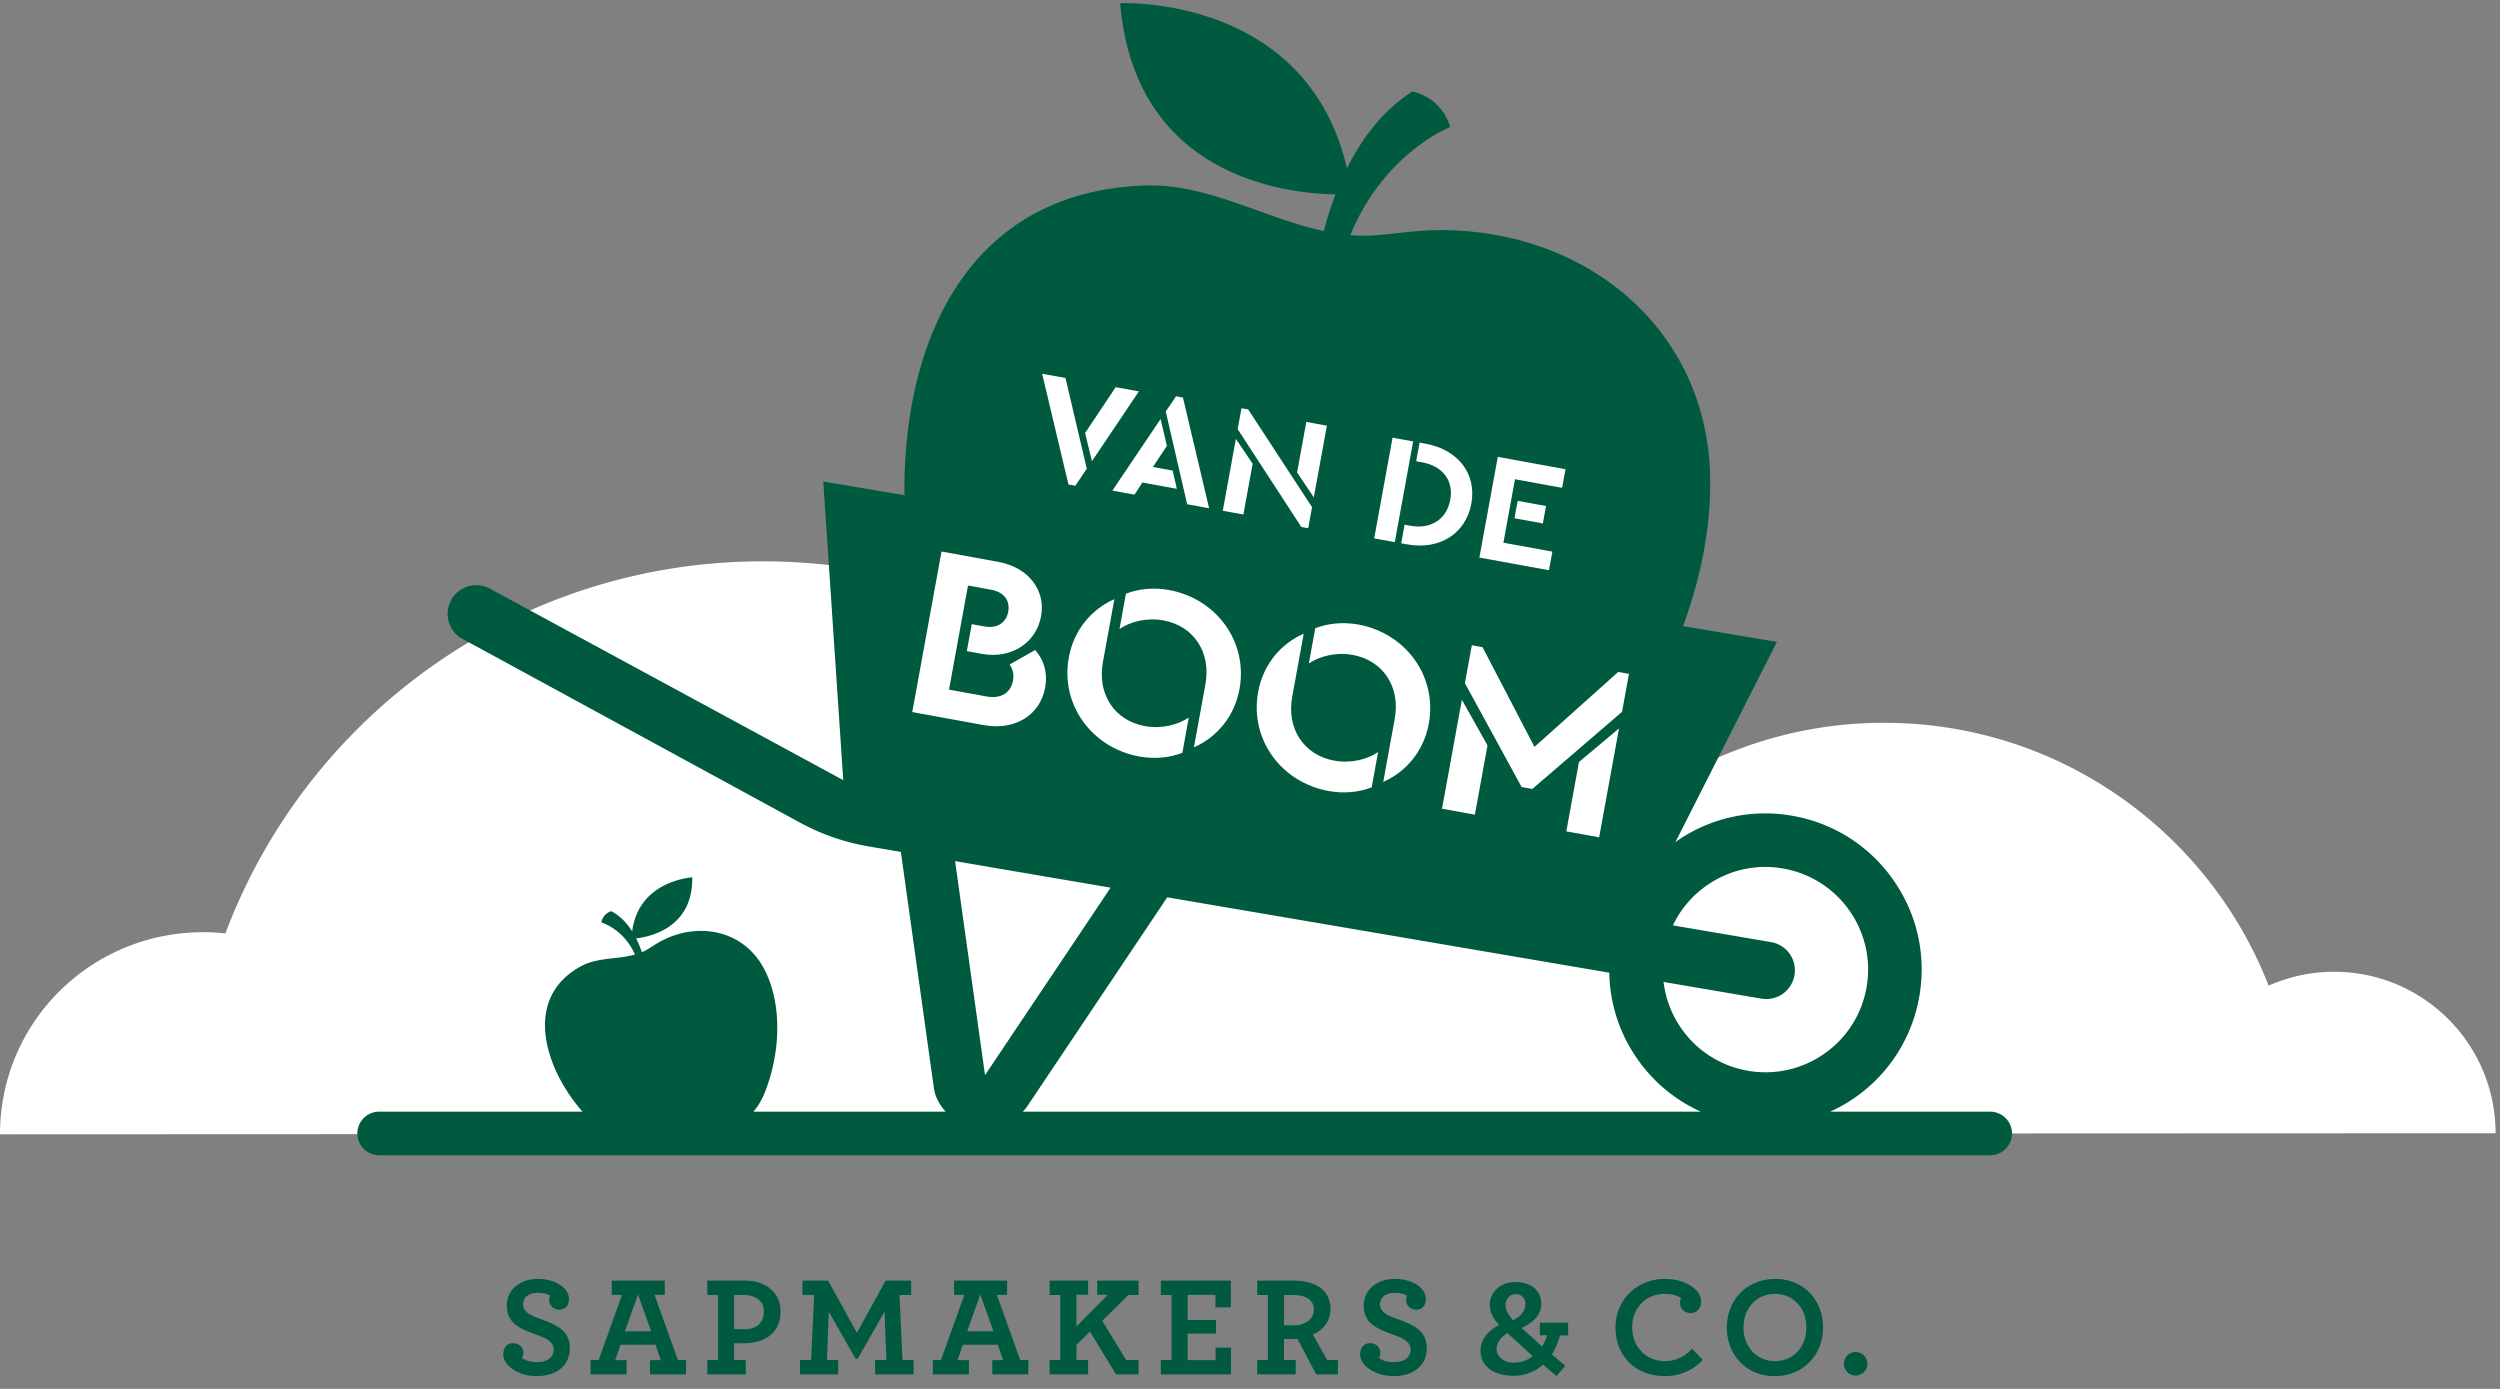
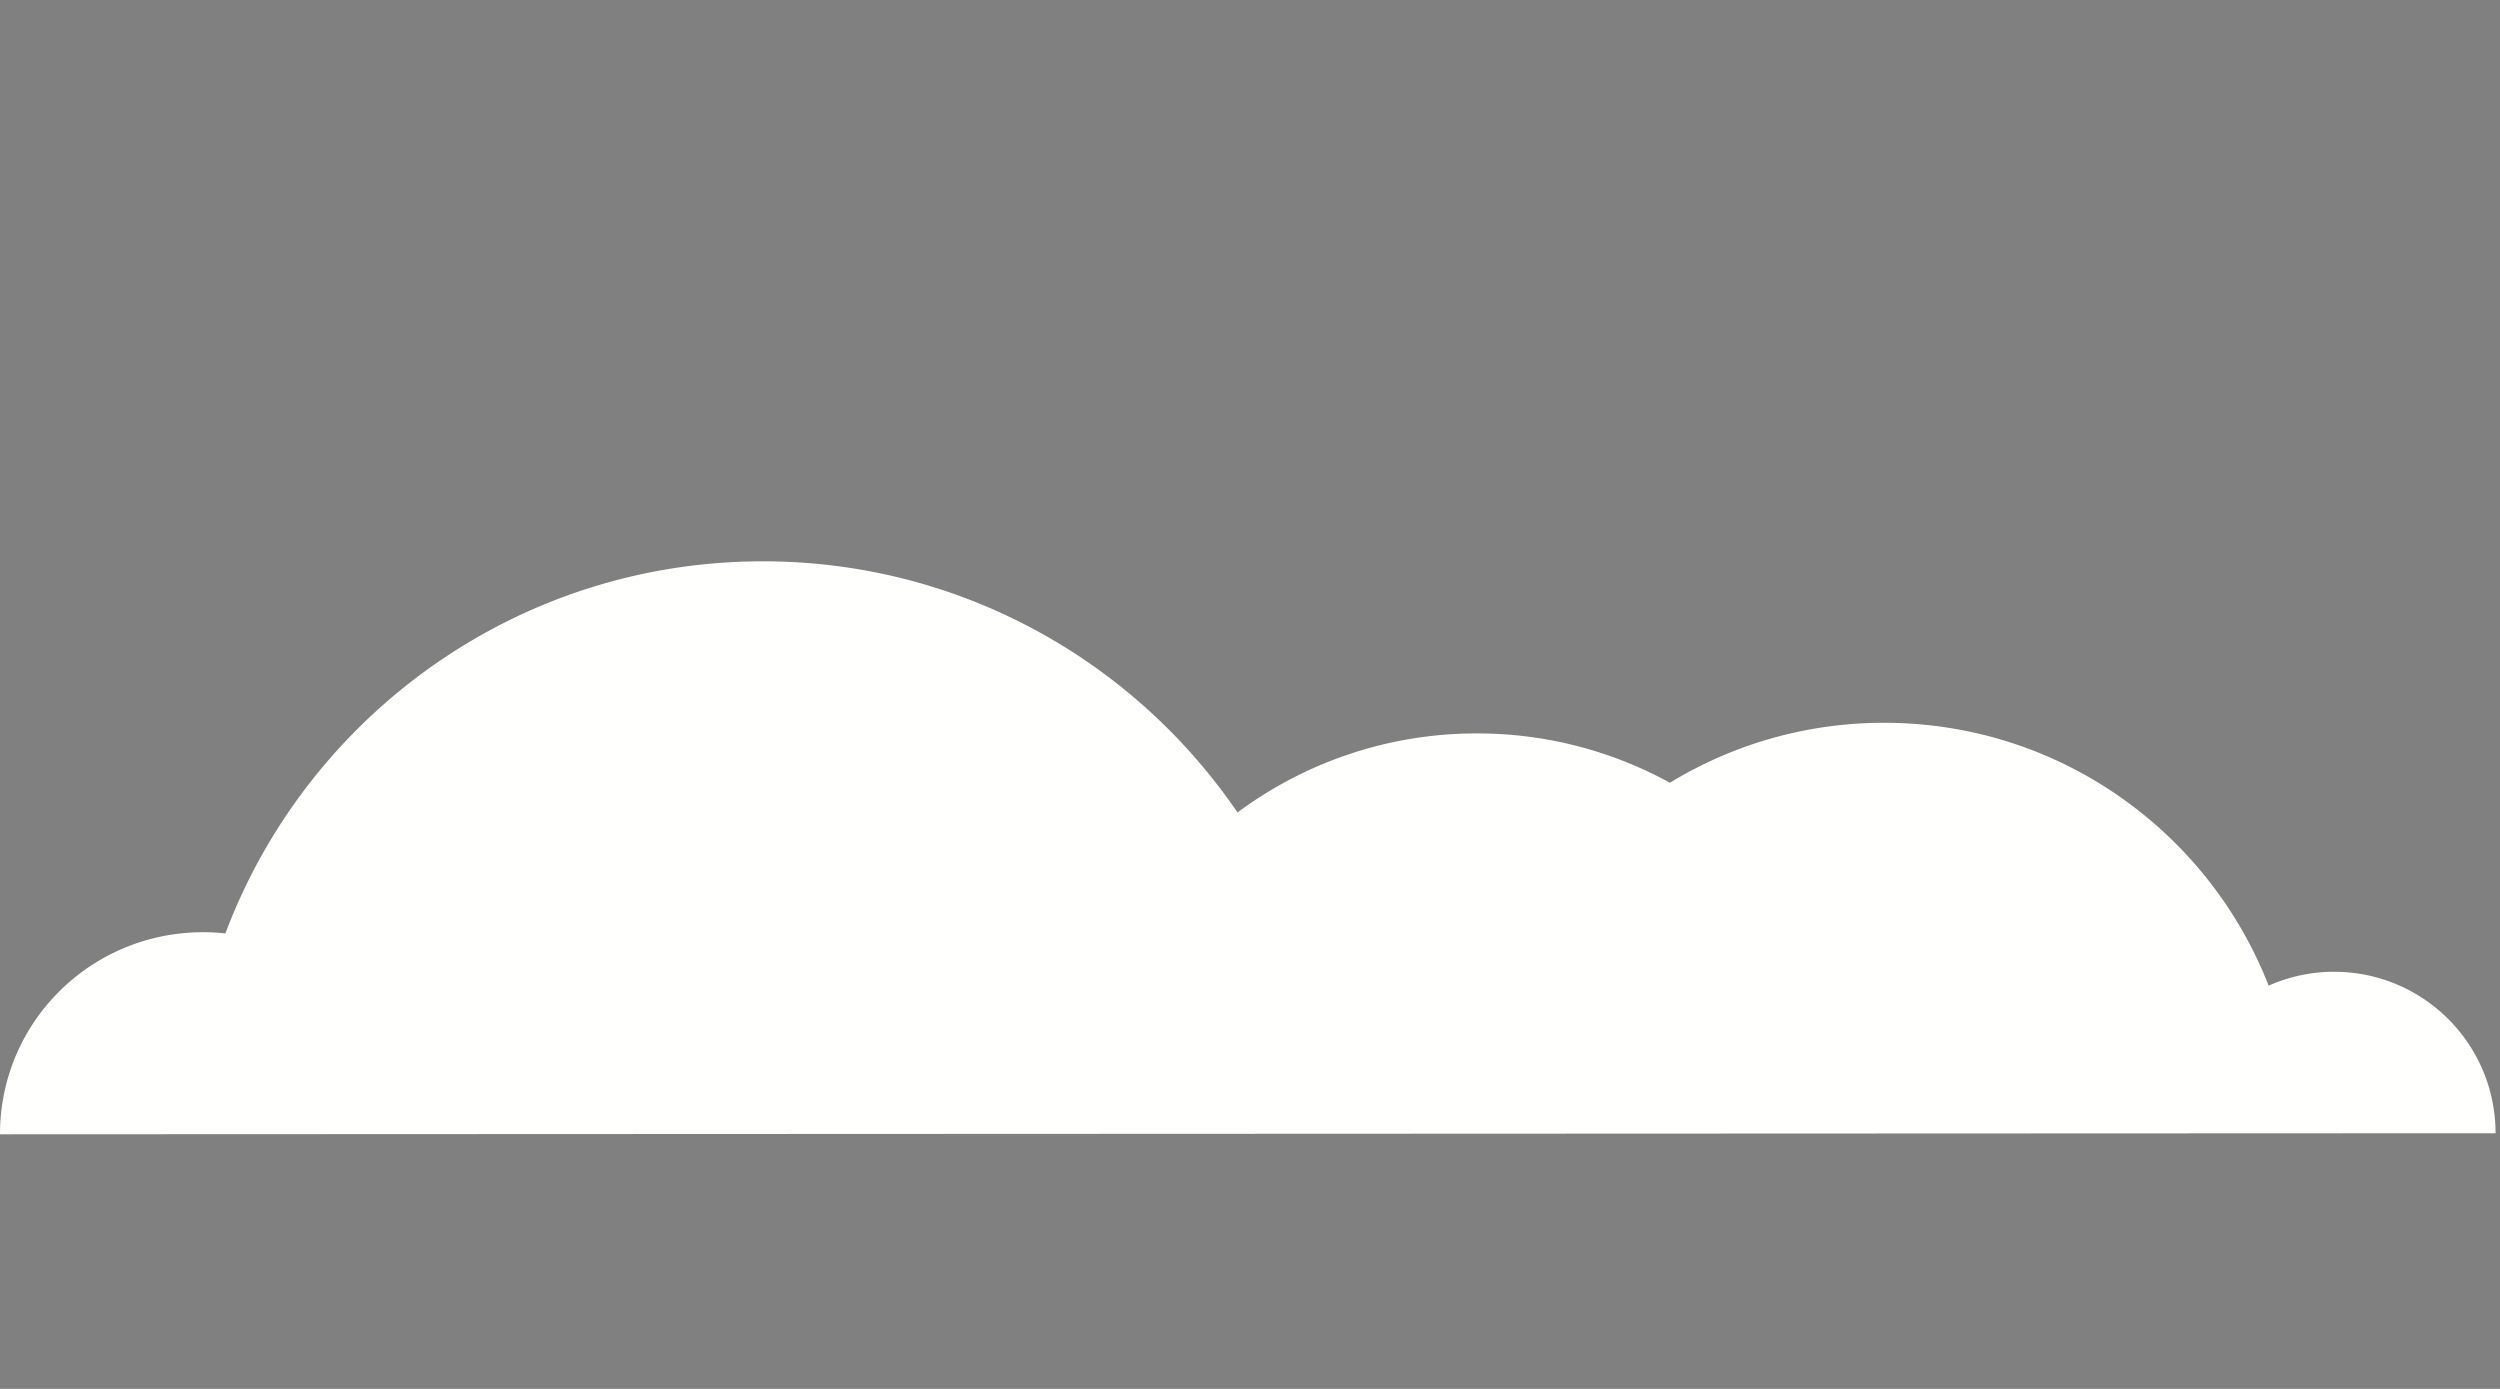
<svg xmlns="http://www.w3.org/2000/svg" width="180" height="100">
  <rect width="100%" height="100%" fill="#808080" stroke="none" />
  <g fill="none" fill-rule="evenodd">
    <path d="M0 81.67c0-8.08 6.55-14.551 14.63-14.551.54 0 1.073.031 1.598.088 5.885-15.652 20.987-26.792 38.696-26.792 14.206 0 26.736 7.17 34.176 18.085a28.81 28.81 0 0117.237-5.693 28.81 28.81 0 0113.895 3.55 29.568 29.568 0 0115.429-4.315c12.602 0 23.364 7.85 27.68 18.925a11.591 11.591 0 014.715-.999c6.42 0 11.625 5.204 11.625 11.625L0 81.67" fill="#FFFFFE" />
-     <path d="M73.948 79.675l10.094-15.068 31.826 5.427c.037 2.131.68 4.21 1.893 6.025a11.164 11.164 0 004.693 3.98H73.64c.103-.121.219-.228.307-.364zm6.016-15.763L70.922 77.41l-2.156-15.409 11.198 1.91zm43.043-.243a7.338 7.338 0 015.547-1.103 7.338 7.338 0 014.702 3.141 7.339 7.339 0 011.103 5.547 7.34 7.34 0 01-3.143 4.703 7.349 7.349 0 01-5.547 1.103 7.337 7.337 0 01-4.702-3.142 7.358 7.358 0 01-1.19-3.217l7.026 1.198a2.065 2.065 0 10.73-4.065l-7.082-1.207a7.34 7.34 0 012.556-2.958zm20.286 16.37h-11.521a11.17 11.17 0 006.368-8.032 11.165 11.165 0 00-1.679-8.44 11.168 11.168 0 00-7.155-4.782 11.171 11.171 0 00-8.44 1.677c-.085.057-.161.122-.243.18l7.315-14.425-6.758-1.136c1.262-3.445 1.992-7.018 1.954-10.548-.12-11.245-9.571-18.424-20.403-17.94-1.381.061-2.758.318-4.137.37-.397.015-.794.013-1.192-.016-.058-.004-.116-.012-.174-.017 2.406-5.917 7.186-7.786 7.186-7.786-.691-2.264-2.741-2.55-2.741-2.55-2.155 1.388-3.653 3.441-4.692 5.52C94.06-.43 80.65.234 80.65.234c1.061 12.484 11.892 13.703 15.505 13.76a24.707 24.707 0 00-.84 2.643 27.366 27.366 0 01-2.89-.82c-3.245-1.09-6.498-2.579-9.987-2.46-12.655.431-17.423 11.047-17.318 22.297l-5.845-.983 1.439 21.5-25.307-13.714a2.063 2.063 0 10-2.224 3.478l24.41 13.29a15.98 15.98 0 004.954 1.718l2.314.395 2.391 17.088.064.288c.155.511.436.942.768 1.326H54.249c.317-.381.583-.814.78-1.295 1.103-2.684 1.373-6.254.031-8.903-1.463-2.888-4.818-3.538-7.554-2.033-.348.191-.671.433-1.02.622a3.08 3.08 0 01-.273.13 7.311 7.311 0 00-.412-.997c1.025-.12 4.102-.778 4.041-4.394 0 0-3.858.208-4.325 3.892-.36-.57-.848-1.12-1.51-1.456 0 0-.58.141-.711.81 0 0 1.588.446 2.424 2.313a7.344 7.344 0 01-.973.191c-.977.132-2.007.162-2.893.638-4.223 2.265-2.682 7.33.086 10.482H27.298a1.569 1.569 0 100 3.138h115.995a1.569 1.569 0 100-3.138zM36.235 97.509c0-.483.287-.801.708-.801.451 0 .739.338.739.667a.86.86 0 01-.093.41c.247.175.627.288 1.068.288.739 0 1.21-.33 1.21-.914 0-.553-.564-.82-1.24-1.056-1.253-.452-2.136-.851-2.136-2.104 0-1.078.873-1.918 2.238-1.918 1.261 0 2.236.646 2.236 1.456 0 .483-.297.76-.687.76-.472 0-.739-.35-.739-.688 0-.165.03-.236.072-.318-.185-.113-.472-.205-.893-.205-.667 0-1.057.338-1.057.83 0 .555.565.802 1.242 1.047 1.21.431 2.124.853 2.124 2.104 0 1.283-.996 2.012-2.38 2.012-1.334 0-2.412-.75-2.412-1.57m10.645-1.652l-.944-2.658-.943 2.658h1.888zm-4.36 2.062h.585l1.682-4.69h-.739v-1.026h3.818v1.027h-.74l1.684 4.69h.585v1.035h-2.597V97.93h.78l-.38-1.108h-2.523l-.38 1.108h.82v1.026H42.52V97.92zM55 94.41c0-.708-.585-1.17-1.416-1.17h-.728v2.443c.122.01.287.02.76.02.871 0 1.384-.494 1.384-1.293zm-4.074 3.51h.77v-4.68h-.77v-1.037h2.72c1.447 0 2.555.83 2.555 2.207 0 1.549-1.098 2.308-2.689 2.308-.318 0-.513 0-.656-.01v1.211h.841v1.036h-2.77V97.92zm6.674 0h.8l.216-4.68h-.84v-1.037h1.846l2.073 3.756 2.072-3.756h1.837v1.037h-.841l.215 4.68h.8v1.035h-2.77V97.92h.811l-.133-3.479-1.93 3.387h-.153l-1.93-3.387-.133 3.48h.81v1.035H57.6V97.92m13.927-2.063l-.945-2.658-.943 2.658h1.888zm-4.36 2.062h.584l1.683-4.69h-.74v-1.026h3.818v1.027h-.739l1.683 4.69h.585v1.035h-2.596V97.93h.78l-.38-1.108h-2.524l-.38 1.108h.821v1.026h-2.596V97.92zm8.406.001h.77v-4.68h-.77v-1.037h2.771v1.016h-.841v2.288l2.267-2.288h-.769v-1.016h2.976v1.037h-.73l-1.887 1.857 1.724 2.822h.893v1.036h-1.622l-1.878-3.078-.974.954v1.088h.841v1.036h-2.77V97.92m8.006 0h.77v-4.68h-.77v-1.037h5.04v1.93h-1.11v-.903h-2v1.806h2.042v.985h-2.043v1.908h2.012v-.903h1.108v1.93H83.58v-1.037m11.014-3.633c0-.708-.584-1.046-1.519-1.046h-.625v2.165c.122.01.287.02.657.02.87 0 1.487-.43 1.487-1.139zM90.52 97.92h.77v-4.68h-.77v-1.036h2.616c1.55 0 2.658.668 2.658 2.043 0 .871-.534 1.538-1.273 1.837l1.036 1.836h.771v1.036h-1.561l-1.354-2.565a5.35 5.35 0 01-.41.02c-.216 0-.411 0-.554-.01v1.52h.841v1.035h-2.77V97.92zm7.413-.411c0-.483.287-.801.709-.801.45 0 .738.338.738.667 0 .165-.03.287-.092.41.246.175.627.288 1.067.288.74 0 1.211-.33 1.211-.914 0-.553-.564-.82-1.24-1.056-1.253-.452-2.136-.851-2.136-2.104 0-1.078.872-1.918 2.237-1.918 1.262 0 2.237.646 2.237 1.456 0 .483-.298.76-.687.76-.473 0-.74-.35-.74-.688a.6.6 0 01.073-.318c-.186-.113-.472-.205-.894-.205-.666 0-1.056.338-1.056.83 0 .555.564.802 1.241 1.047 1.212.431 2.125.853 2.125 2.104 0 1.283-.996 2.012-2.38 2.012-1.335 0-2.413-.75-2.413-1.57m11.003-2.453c.471-.226.893-.574.893-1.201 0-.359-.257-.677-.718-.677-.442 0-.708.41-.708.76 0 .246.06.574.533 1.118zm1.416 2.586l-1.17-1.077c-.246-.216-.461-.41-.635-.586-.442.248-.791.657-.791 1.17 0 .462.452.964 1.252.964.513 0 .954-.164 1.344-.471zm1.97-1.487c-.153.512-.338.974-.584 1.363l.964.822-.636.74-.965-.833a3.113 3.113 0 01-2.093.81c-1.57 0-2.41-.758-2.41-1.815 0-.811.553-1.446 1.333-1.837-.565-.647-.668-1.067-.668-1.488 0-.76.657-1.61 1.848-1.61 1.129 0 1.857.614 1.857 1.548 0 .862-.595 1.375-1.416 1.756l.297.266 1.18 1.068c.154-.247.278-.524.37-.81h-.534v-.905h2.042v.925h-.585zm3.994-.575c0-2.032 1.58-3.499 3.55-3.499 1.57 0 2.617.82 2.617 1.632 0 .492-.318.83-.74.83-.46 0-.778-.287-.778-.728 0-.134.03-.267.07-.35-.194-.154-.585-.307-1.2-.307-1.314 0-2.319 1.006-2.319 2.412 0 1.354.944 2.43 2.37 2.43.79 0 1.438-.347 1.94-.89l.77.799c-.657.728-1.631 1.17-2.71 1.17-2.083 0-3.57-1.396-3.57-3.5m13.744.001c0-1.406-.955-2.422-2.26-2.422-1.313 0-2.267 1.006-2.267 2.422 0 1.405.954 2.42 2.268 2.42 1.304 0 2.258-1.004 2.258-2.42zm-5.728 0c0-1.98 1.437-3.499 3.49-3.499 2.042 0 3.438 1.528 3.438 3.499 0 1.98-1.437 3.5-3.49 3.5-2.041 0-3.438-1.53-3.438-3.5zm8.428 2.616c0-.473.38-.852.842-.852a.845.845 0 010 1.693.845.845 0 01-.841-.84" fill="#005A40" />
-     <path d="M75.252 49.505c-.364 1.995-2.179 3.111-4.42 2.703l-3.766-.687-1.383-.252L67.79 39.71l2.278.415 1.82.332c2.119.387 3.418 1.998 3.07 3.907-.349 1.909-2.122 3.105-4.277 2.712l-1.069-.195.355-1.943.91.166c.946.173 1.574-.292 1.715-1.063.144-.787-.286-1.408-1.232-1.58l-1.663-.305-1.367 7.496 2.714.496c1.016.184 1.73-.265 1.89-1.14.08-.438.001-.795-.24-1.166l1.837-1.04c.662.736.905 1.685.72 2.702m13.991.108c-.364 1.996-1.648 3.482-3.28 4.197l.826-4.536c.428-2.347-.877-4.213-3.014-4.603-1.226-.223-2.386.09-3.17.616l.462-2.539c.916-.357 2.004-.467 3.107-.266 3.397.62 5.692 3.715 5.07 7.131zm-9.834-1.938c-.428 2.347.878 4.214 3.014 4.603 1.227.223 2.387-.09 3.17-.616l-.462 2.54c-.916.358-2.003.467-3.107.265-3.398-.619-5.692-3.715-5.069-7.131.364-1.996 1.65-3.48 3.281-4.197l-.827 4.536zm23.465 4.425c-.364 1.995-1.647 3.48-3.28 4.197l.826-4.537c.428-2.347-.877-4.213-3.015-4.603-1.225-.223-2.385.09-3.17.616l.463-2.538c.917-.357 2.003-.468 3.106-.267 3.397.62 5.693 3.715 5.07 7.132zm-9.834-1.94c-.428 2.348.878 4.215 3.014 4.604 1.227.224 2.387-.088 3.17-.616l-.463 2.54c-.915.358-2.003.467-3.106.265-3.398-.619-5.692-3.715-5.068-7.131.363-1.996 1.647-3.48 3.28-4.196l-.827 4.535zm22.098 10.13l-2.363-.431.91-4.992 2.884-2.422-1.431 7.845zm1.648-9.036l-6.46 5.552-.77-.14-4.083-7.476.499-2.732.77.14 3.74 7.18 6.032-5.398.77.141-.498 2.733zm-9.686 2.413l-.91 4.99-2.365-.43 1.431-7.846 1.844 3.286zM78.62 33.206l-.493-2.031 2.202-3.298 1.67.304-3.379 5.025zm-.372.544l-.825 1.224-.494-.09-1.895-7.974 1.681.307 1.533 6.533zm5.687-4.126l.743-1.091.494.09 1.884 7.971-1.582-.289-1.54-6.68zm-.371.545l.453 1.932-1.004 1.52 1.416.258.306 1.316-2.483-.453-.568.872-1.593-.29 3.473-5.155zm9.826 3.845l.663-3.635 1.483.271-.942 5.163-1.204-1.799zm-4.278-3.116l.275-1.506.484.088 4.595 7.036-.276 1.516-.494-.09-4.584-7.044zm-.128.702l1.207 1.787-.667 3.657-1.484-.27.944-5.174zm16.953 4.658c-.395 2.164-2.293 3.362-4.622 2.937l-.428-.078.245-1.34.427.078c1.45.264 2.603-.456 2.862-1.873.256-1.407-.578-2.433-2.028-2.697l-.428-.078.245-1.34.428.078c2.328.425 3.694 2.15 3.299 4.313zm-5.512 2.775l-1.483-.27 1.322-7.25 1.483.27-1.322 7.25zm8.847-2.973l2.042.374-.228 1.252-2.043-.373.229-1.253zm-1.431-3.166l4.876.89-.245 1.34-3.393-.62-.833 4.57 3.525.643-.244 1.34-5.01-.913 1.324-7.25z" fill="#FFFFFE" />
  </g>
</svg>